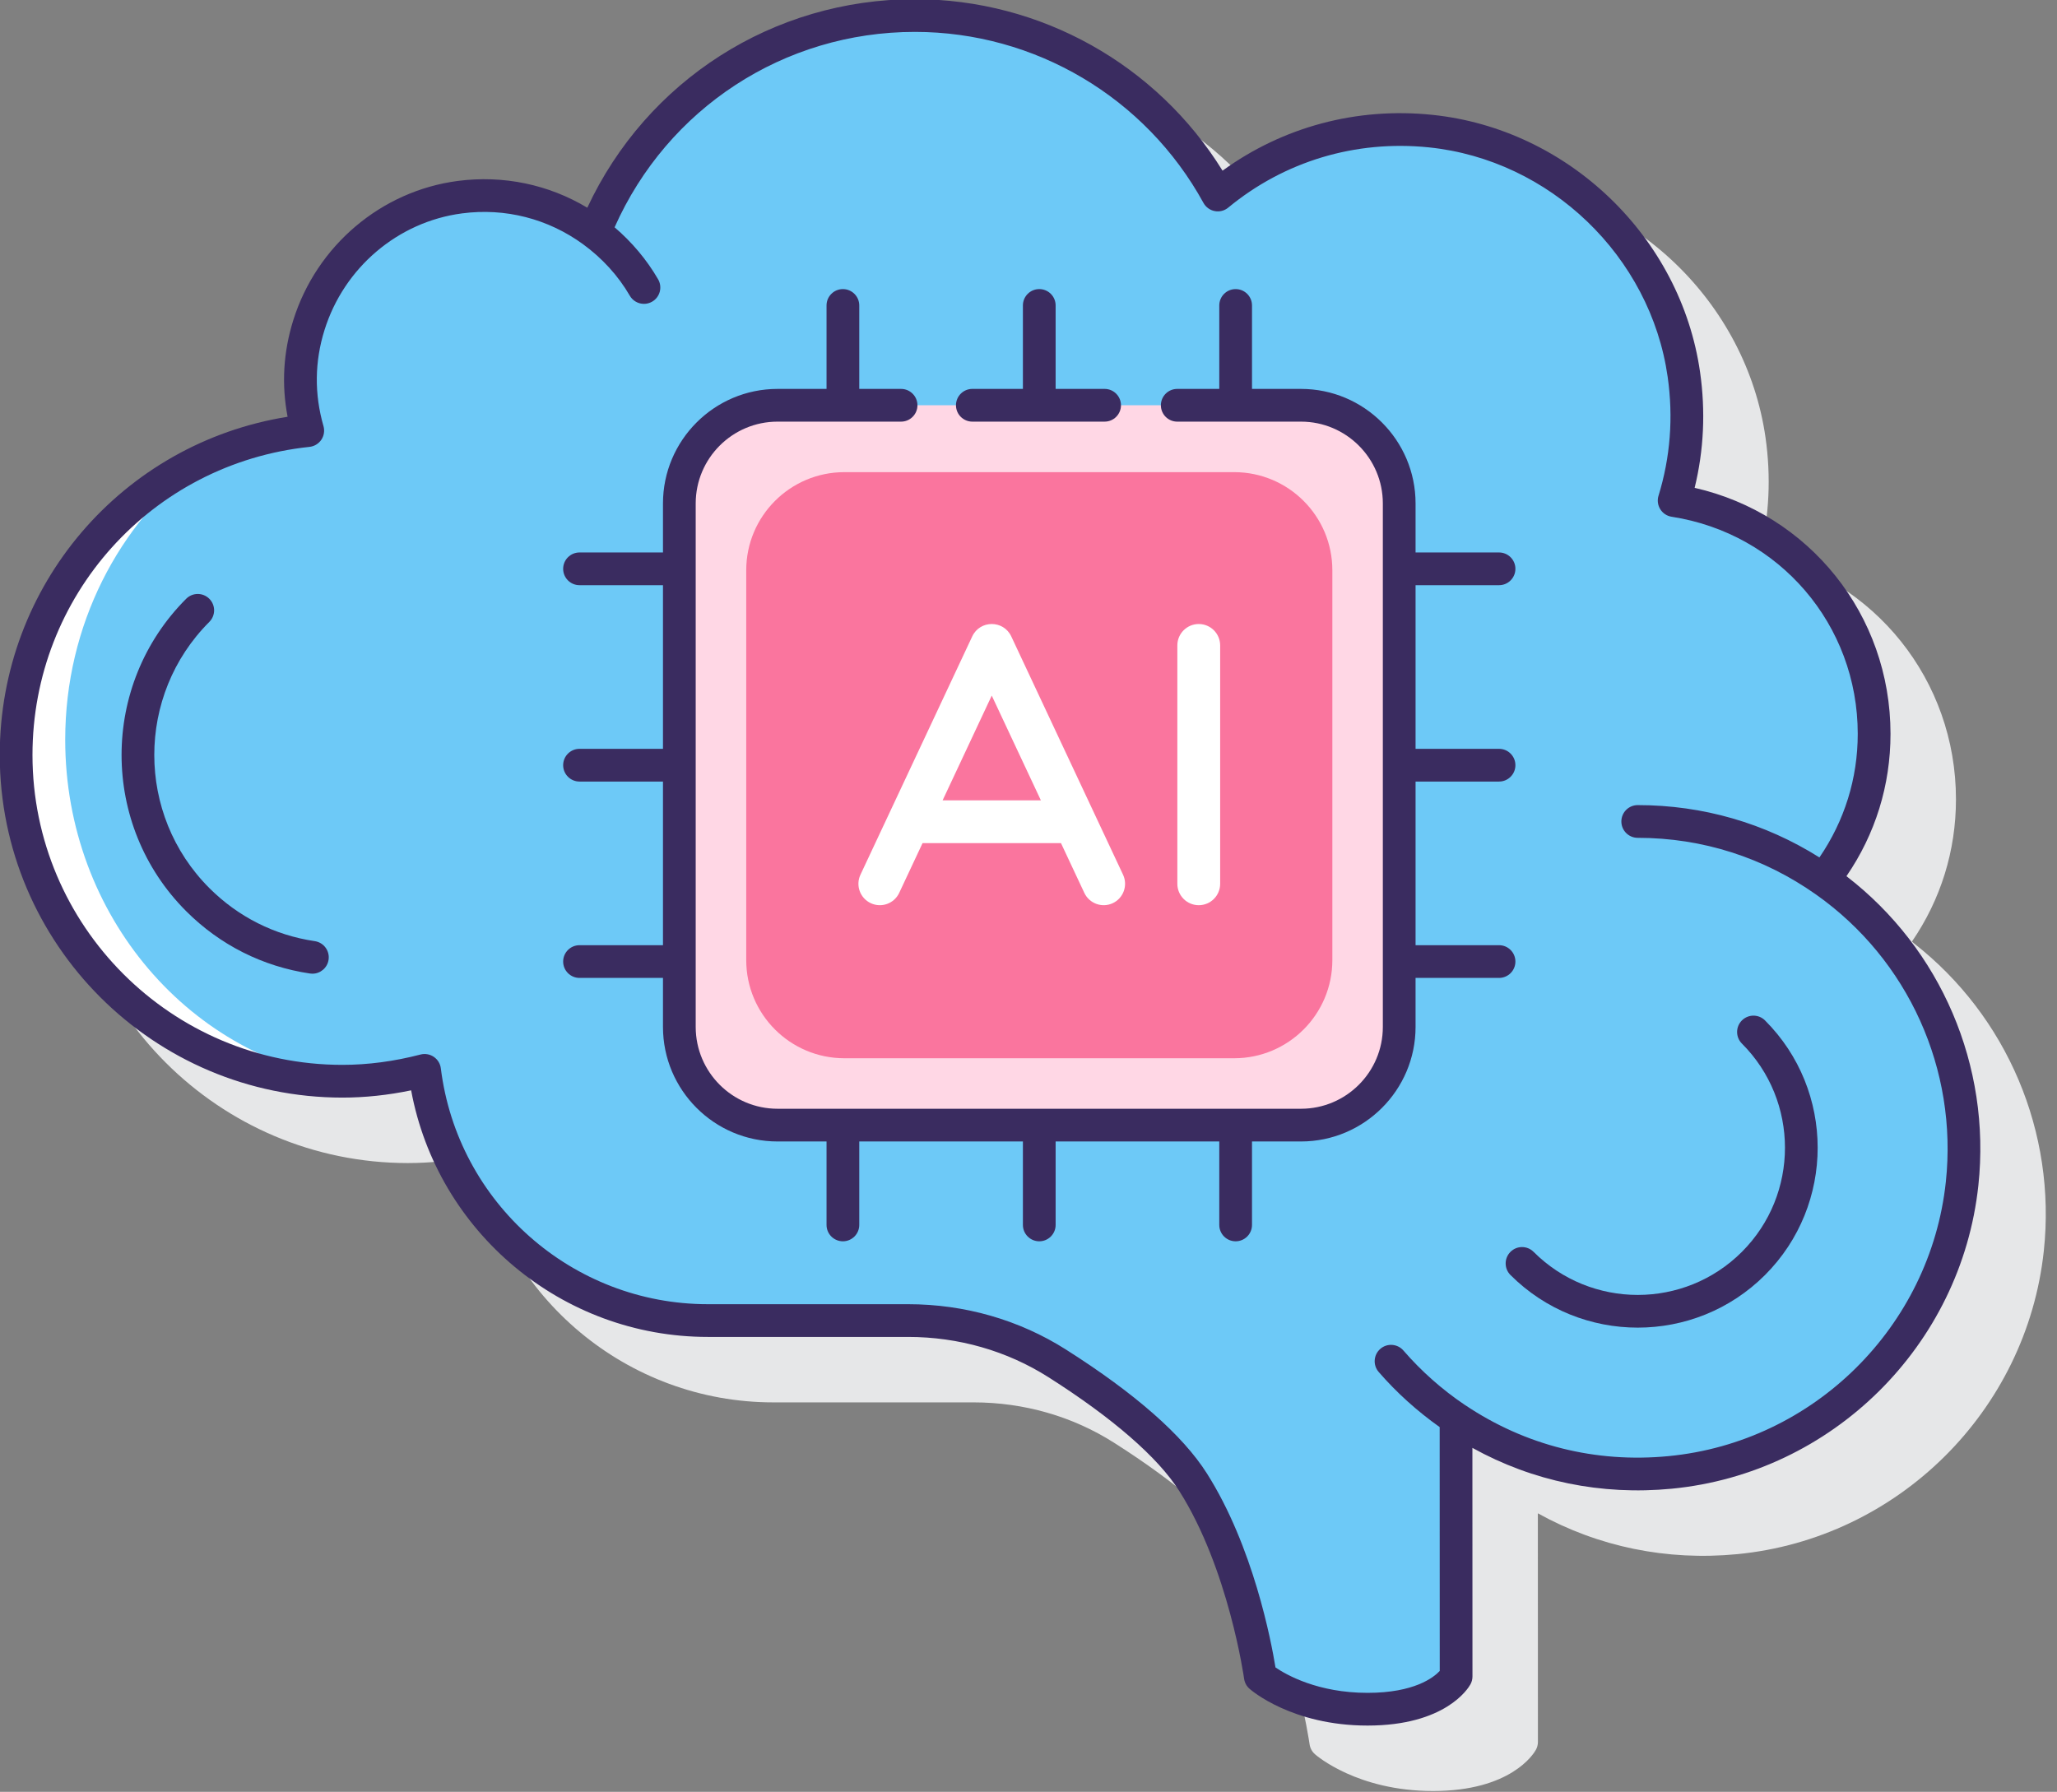
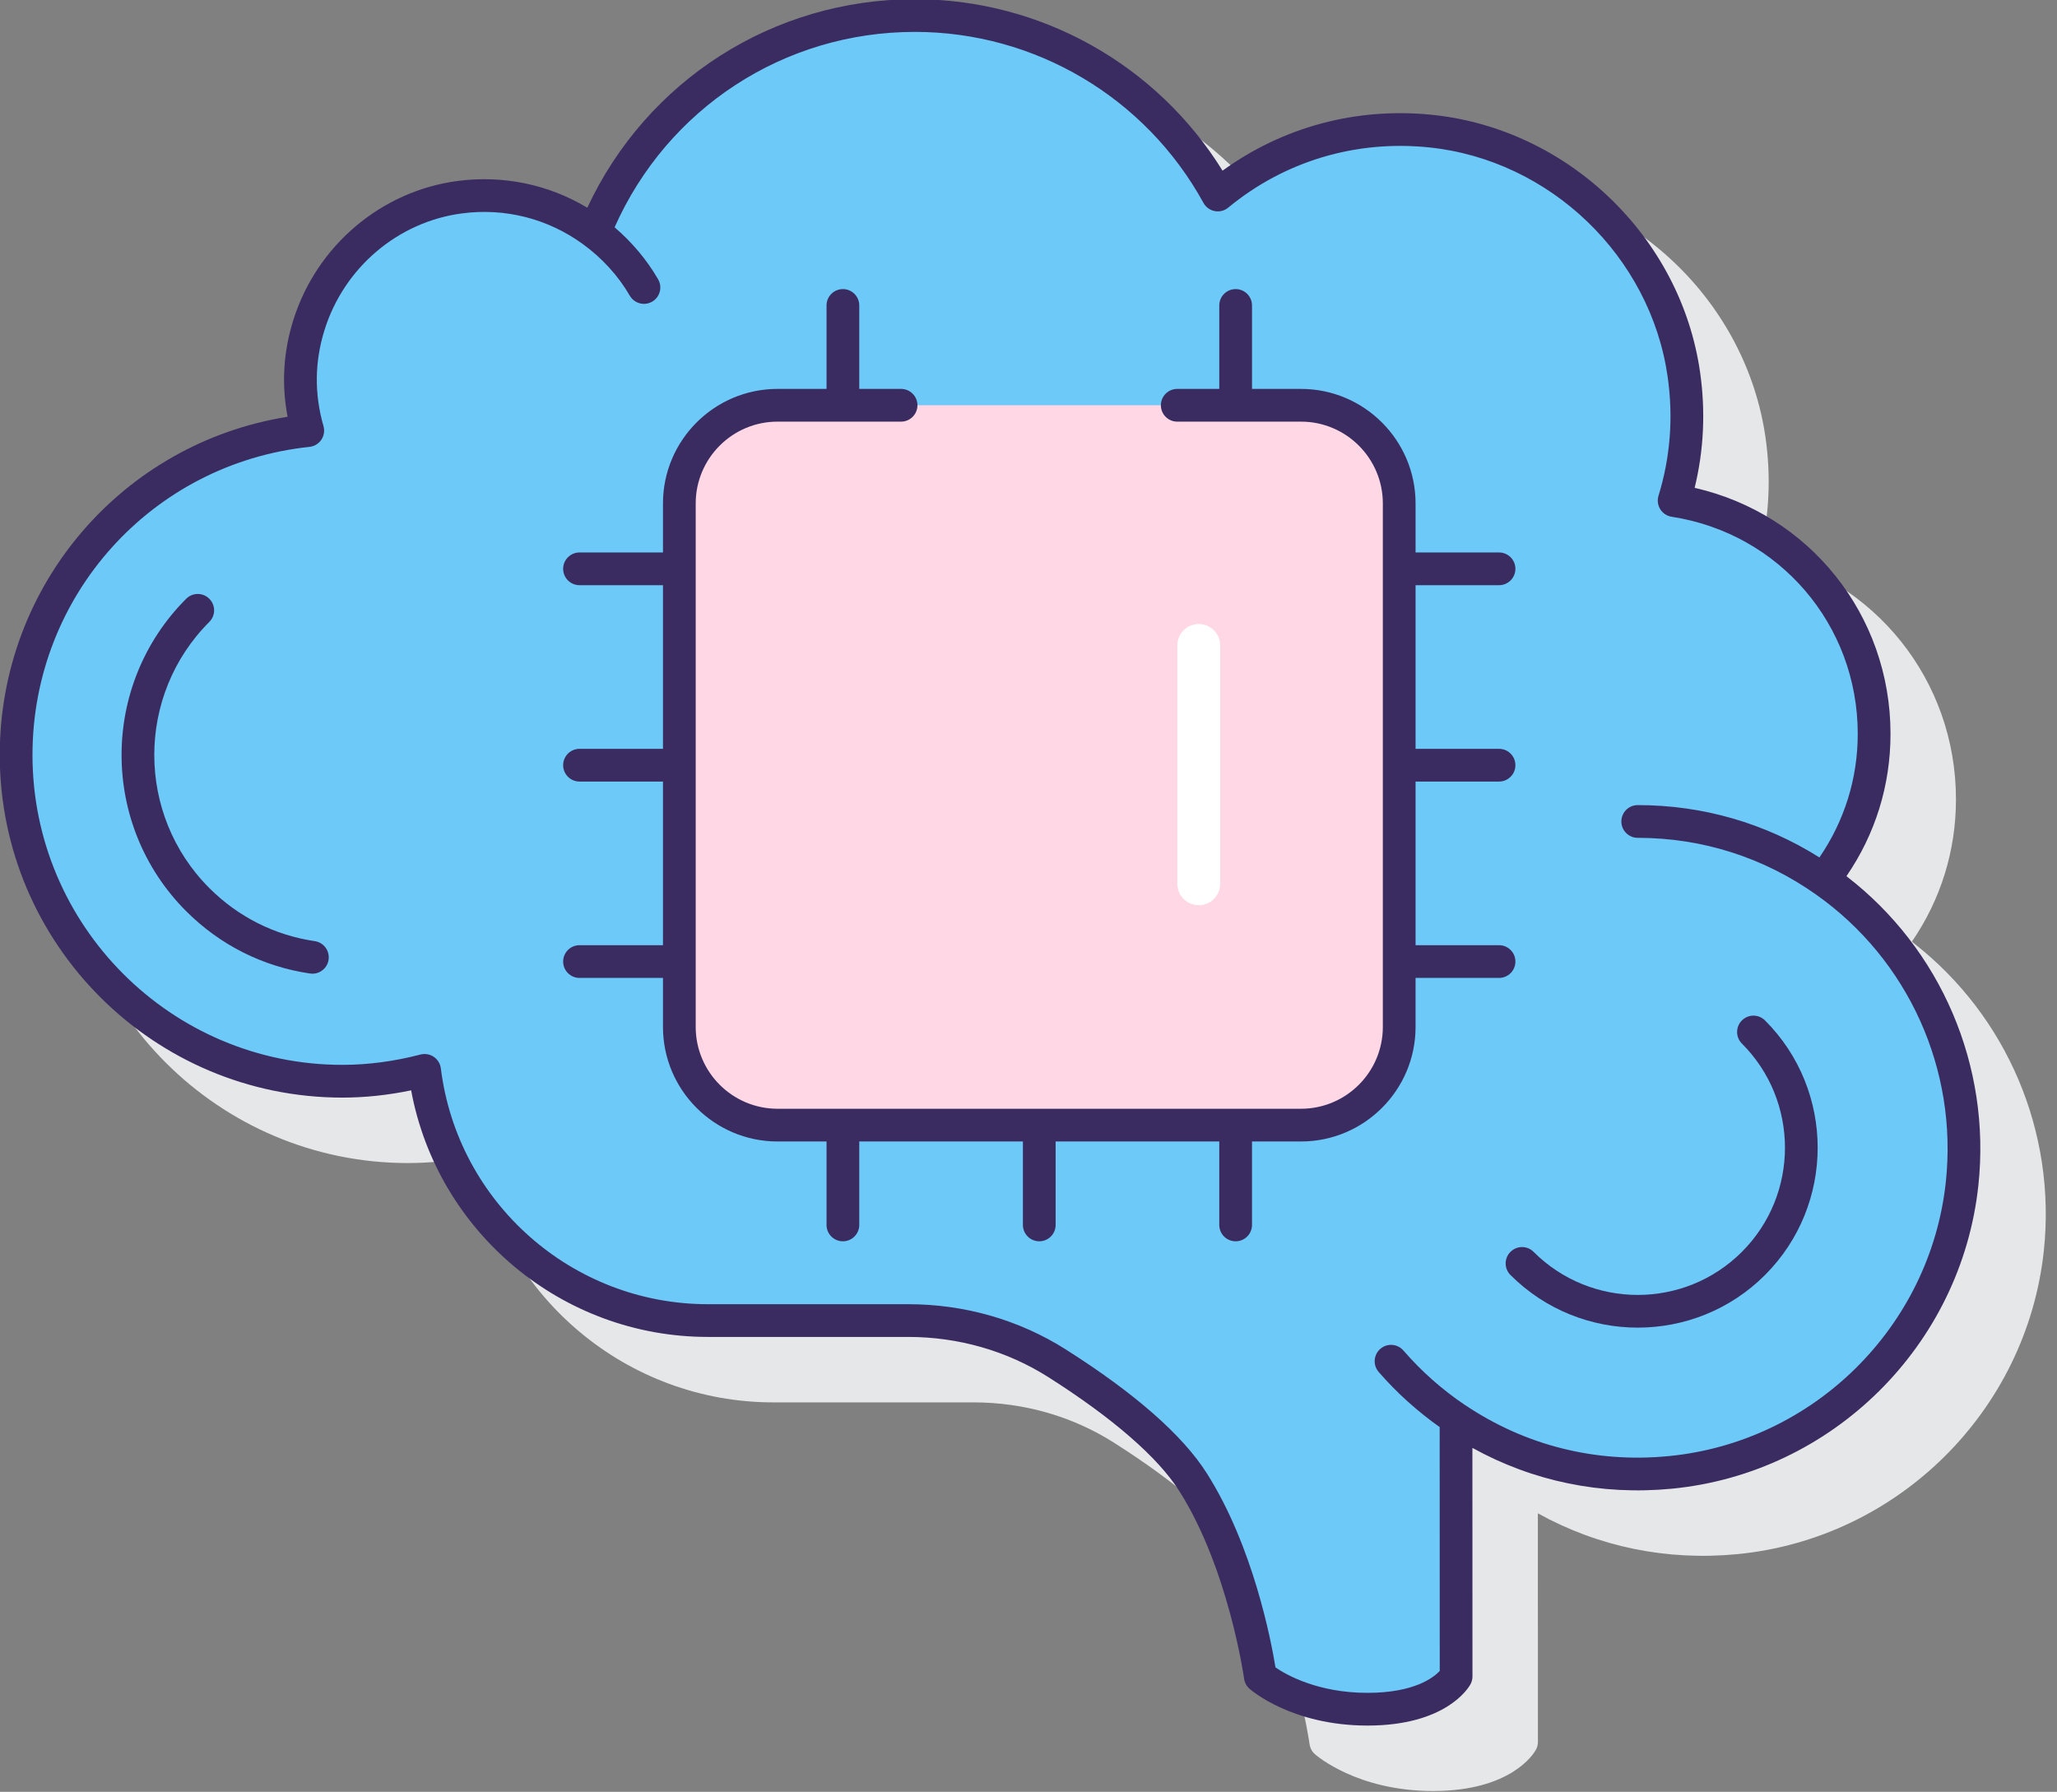
<svg xmlns="http://www.w3.org/2000/svg" height="109.5" preserveAspectRatio="xMidYMid meet" version="1.0" viewBox="1.5 9.3 125.7 109.5" width="125.7" zoomAndPan="magnify">
  <rect x="1.5" y="9.3" width="125.7" height="109.5" fill="#808080" stroke="none" />
  <g>
    <g id="change1_1">
      <path d="M118.458,66.947c-0.021-0.019-0.099-0.093-0.121-0.11c1.763-2.571,2.689-5.554,2.689-8.69 c0-7.284-4.97-13.439-11.969-15.035c0.562-2.3,0.673-4.673,0.332-7.069c-1.18-8.262-8.066-14.876-16.376-15.726 c-4.61-0.475-9.116,0.736-12.805,3.413c-4.021-6.493-11.121-10.48-18.802-10.48c-8.658,0-16.386,4.962-20.018,12.744 c-2.367-1.422-5.134-1.999-7.914-1.637c-4.684,0.614-8.631,3.957-10.055,8.516c-0.608,1.947-0.723,3.925-0.345,5.896 C12.971,40.383,5.485,49.077,5.485,59.438c0,11.545,9.393,20.937,20.938,20.937c1.376,0,2.785-0.149,4.201-0.444 C32.23,88.596,39.837,95,48.754,95h12.238c3.075,0,6.04,0.85,8.574,2.459c3.928,2.494,6.692,4.897,7.995,6.952 c3.014,4.75,3.955,11.408,3.964,11.475c0.033,0.237,0.149,0.455,0.328,0.613c0.104,0.092,2.597,2.251,7.215,2.251 c4.74,0,6.141-2.254,6.284-2.511c0.084-0.149,0.128-0.318,0.128-0.489l-0.004-13.97c3.699,2.05,7.877,2.909,12.178,2.496 c9.813-0.946,17.694-8.743,18.741-18.539C127.17,78.483,124.145,71.394,118.458,66.947z" fill="#e6e7e8" />
    </g>
    <g>
      <g id="change2_1">
        <path d="M112.935,63.059c1.931-2.456,3.092-5.546,3.092-8.912c0-7.219-5.301-13.184-12.22-14.257 c0.736-2.391,0.979-4.998,0.592-7.706c-1.12-7.853-7.595-14.065-15.487-14.873c-4.946-0.506-9.528,1.047-12.992,3.907 C72.332,14.683,65.389,10.25,57.407,10.25c-8.875,0-16.457,5.484-19.578,13.242c-2.244-1.677-5.123-2.55-8.223-2.143 c-4.3,0.564-7.937,3.683-9.23,7.822c-0.714,2.286-0.637,4.469-0.069,6.443C10.291,36.672,2.485,45.141,2.485,55.438 c0,11.011,8.926,19.937,19.937,19.937c1.739,0,3.416-0.245,5.024-0.664C28.516,83.327,35.849,90,44.754,90h12.238 c3.222,0,6.39,0.888,9.11,2.615c2.962,1.88,6.586,4.552,8.304,7.26c3.171,5,4.11,11.875,4.11,11.875s2.26,2,6.552,2 s5.412-2,5.412-2l-0.004-15.754c3.677,2.471,8.222,3.753,13.082,3.284c9.298-0.896,16.85-8.361,17.843-17.649 C122.222,73.95,118.67,67.043,112.935,63.059z" fill="#6dc9f7" />
      </g>
      <g>
        <g id="change3_1">
          <path d="M81.004,78.056h-31.99c-3.314,0-6-2.686-6-6v-31.99c0-3.314,2.686-6,6-6h31.99c3.314,0,6,2.686,6,6v31.99 C87.004,75.37,84.318,78.056,81.004,78.056z" fill="#ffd7e5" />
        </g>
        <g id="change4_1">
-           <path d="M76.918,73.97H53.101c-3.314,0-6-2.686-6-6V44.153c0-3.314,2.686-6,6-6h23.817c3.314,0,6,2.686,6,6V67.97 C82.918,71.283,80.231,73.97,76.918,73.97z" fill="#fa759e" />
-         </g>
+           </g>
        <g fill="#fff" id="change5_1">
-           <path d="M70.128,62.754l-6.831-14.563c-0.474-1.01-1.911-1.01-2.385,0l-6.831,14.563 c-0.307,0.654-0.025,1.433,0.629,1.739c0.654,0.307,1.433,0.025,1.739-0.629l1.427-3.041h8.458l1.427,3.041 c0.307,0.654,1.086,0.935,1.739,0.629v0C70.153,64.186,70.434,63.408,70.128,62.754z M59.102,58.208l3.002-6.4l3.002,6.4H59.102 z" />
          <path d="M74.754,64.617L74.754,64.617c-0.723,0-1.308-0.586-1.308-1.308V48.742c0-0.723,0.586-1.308,1.308-1.308h0 c0.723,0,1.308,0.586,1.308,1.308v14.567C76.062,64.031,75.477,64.617,74.754,64.617z" />
        </g>
      </g>
      <g id="change5_2">
-         <path d="M5.485,54.505c0-7.01,3.273-13.2,8.286-17.013C7.097,40.715,2.485,47.53,2.485,55.438 c0,11.011,8.926,19.937,19.937,19.937c0.233,0,0.463-0.015,0.694-0.024C13.193,74.145,5.485,65.279,5.485,54.505z" fill="#fff" />
-       </g>
+         </g>
      <g fill="#3a2c60" id="change6_1">
-         <path d="M60.918,35.066h8.083c0.553,0,1-0.448,1-1s-0.447-1-1-1h-2.993v-5.1c0-0.552-0.447-1-1-1 c-0.552,0-1,0.448-1,1v5.1h-3.09c-0.552,0-1,0.448-1,1S60.366,35.066,60.918,35.066z" />
        <path d="M94.104,68.061c0-0.552-0.447-1-1-1h-5.101v-10h5.101c0.553,0,1-0.448,1-1s-0.447-1-1-1h-5.101v-10h5.101 c0.553,0,1-0.448,1-1s-0.447-1-1-1h-5.101v-2.995c0-3.86-3.141-7-7-7h-2.995v-5.1c0-0.552-0.447-1-1-1s-1,0.448-1,1v5.1h-2.569 c-0.553,0-1,0.448-1,1s0.447,1,1,1h7.564c2.757,0,5,2.243,5,5v31.99c0,2.757-2.243,5-5,5h-31.99c-2.757,0-5-2.243-5-5v-31.99 c0-2.757,2.243-5,5-5h7.55c0.552,0,1-0.448,1-1s-0.448-1-1-1h-2.555v-5.1c0-0.552-0.448-1-1-1s-1,0.448-1,1v5.1h-2.995 c-3.86,0-7,3.14-7,7v2.995h-5.1c-0.552,0-1,0.448-1,1s0.448,1,1,1h5.1v10h-5.1c-0.552,0-1,0.448-1,1s0.448,1,1,1h5.1v10h-5.1 c-0.552,0-1,0.448-1,1s0.448,1,1,1h5.1v2.995c0,3.86,3.14,7,7,7h2.995v5.1c0,0.552,0.448,1,1,1s1-0.448,1-1v-5.1h10v5.1 c0,0.552,0.448,1,1,1c0.553,0,1-0.448,1-1v-5.1h10v5.1c0,0.552,0.447,1,1,1s1-0.448,1-1v-5.1h2.995c3.859,0,7-3.14,7-7v-2.995 h5.101C93.657,69.061,94.104,68.613,94.104,68.061z" />
        <path d="M114.333,62.844c1.766-2.573,2.693-5.558,2.693-8.697c0-7.284-4.97-13.439-11.969-15.035 c0.562-2.3,0.673-4.673,0.332-7.069c-1.18-8.262-8.066-14.876-16.376-15.726c-4.61-0.475-9.116,0.736-12.805,3.413 C72.188,13.237,65.088,9.25,57.407,9.25c-8.658,0-16.386,4.962-20.018,12.744c-2.367-1.422-5.134-1.999-7.914-1.637 c-4.684,0.614-8.631,3.957-10.055,8.516c-0.608,1.947-0.723,3.925-0.345,5.896C8.971,36.383,1.485,45.077,1.485,55.438 c0,11.545,9.393,20.937,20.938,20.937c1.376,0,2.785-0.149,4.201-0.444C28.23,84.596,35.837,91,44.754,91h12.238 c3.075,0,6.04,0.85,8.574,2.459c3.928,2.494,6.692,4.897,7.995,6.952c3.014,4.75,3.955,11.408,3.964,11.475 c0.033,0.237,0.149,0.455,0.328,0.613c0.104,0.092,2.597,2.251,7.215,2.251c4.74,0,6.141-2.254,6.284-2.511 c0.084-0.149,0.128-0.318,0.128-0.489l-0.004-13.97c3.699,2.05,7.877,2.909,12.178,2.496c9.813-0.946,17.694-8.743,18.741-18.539 C123.176,74.428,120.103,67.284,114.333,62.844z M120.407,81.524c-0.947,8.856-8.073,15.905-16.944,16.76 c-4.457,0.432-8.754-0.649-12.429-3.118c-0.005-0.003-0.01-0.004-0.015-0.007c-1.393-0.938-2.658-2.058-3.759-3.329 c-0.363-0.417-0.996-0.462-1.41-0.101c-0.418,0.362-0.463,0.993-0.102,1.411c1.102,1.272,2.358,2.398,3.728,3.371l0.004,14.902 c-0.373,0.399-1.555,1.338-4.412,1.338c-3.034,0-4.957-1.097-5.625-1.553c-0.261-1.603-1.358-7.389-4.192-11.857 c-1.48-2.334-4.378-4.881-8.612-7.569C63.783,89.958,60.447,89,56.992,89H44.754c-8.281,0-15.295-6.196-16.315-14.412 c-0.035-0.286-0.192-0.542-0.431-0.704c-0.238-0.162-0.533-0.213-0.813-0.141c-1.612,0.419-3.218,0.631-4.772,0.631 c-10.442,0-18.938-8.495-18.938-18.937c0-9.715,7.277-17.81,16.926-18.828c0.294-0.031,0.559-0.191,0.725-0.436 c0.165-0.245,0.213-0.551,0.131-0.835c-0.563-1.958-0.542-3.933,0.063-5.869c1.192-3.817,4.491-6.616,8.405-7.129 c2.64-0.348,5.26,0.327,7.399,1.888c1.152,0.841,2.138,1.909,2.852,3.142c0.185,0.32,0.521,0.499,0.866,0.499 c0.17,0,0.342-0.043,0.5-0.135c0.478-0.276,0.641-0.888,0.364-1.366c-0.695-1.201-1.604-2.275-2.659-3.178 c3.234-7.274,10.35-11.941,18.349-11.941c7.34,0,14.098,4.004,17.636,10.45c0.144,0.261,0.396,0.445,0.688,0.5 c0.292,0.058,0.596-0.021,0.825-0.211c3.431-2.832,7.776-4.14,12.254-3.683c7.407,0.758,13.548,6.654,14.599,14.019 c0.353,2.476,0.165,4.922-0.559,7.271c-0.085,0.278-0.046,0.579,0.108,0.825c0.154,0.247,0.407,0.414,0.694,0.458 c6.59,1.021,11.373,6.602,11.373,13.269c0,2.725-0.811,5.314-2.341,7.551c-3.321-2.09-7.116-3.198-11.104-3.198 c-0.553,0-1,0.448-1,1s0.447,1,1,1c3.962,0,7.713,1.21,10.915,3.479C118.11,67.951,121.141,74.656,120.407,81.524z" />
        <path d="M20.736,66.814c-2.456-0.362-4.685-1.484-6.445-3.245c-4.484-4.484-4.484-11.78,0-16.264 c0.391-0.391,0.391-1.023,0-1.414s-1.023-0.391-1.414,0c-5.264,5.264-5.264,13.828,0,19.092c2.067,2.067,4.684,3.384,7.567,3.809 c0.05,0.007,0.099,0.011,0.147,0.011c0.487,0,0.915-0.357,0.988-0.854C21.66,67.403,21.282,66.895,20.736,66.814z" />
        <path d="M107.945,71.659c-0.391,0.391-0.391,1.023,0,1.414c3.509,3.509,3.509,9.219,0,12.729 c-3.51,3.509-9.219,3.509-12.729,0c-0.391-0.391-1.023-0.391-1.414,0s-0.391,1.023,0,1.414c2.145,2.145,4.961,3.216,7.778,3.216 s5.634-1.072,7.778-3.216c4.289-4.289,4.289-11.268,0-15.557C108.969,71.269,108.336,71.269,107.945,71.659z" />
      </g>
    </g>
  </g>
</svg>